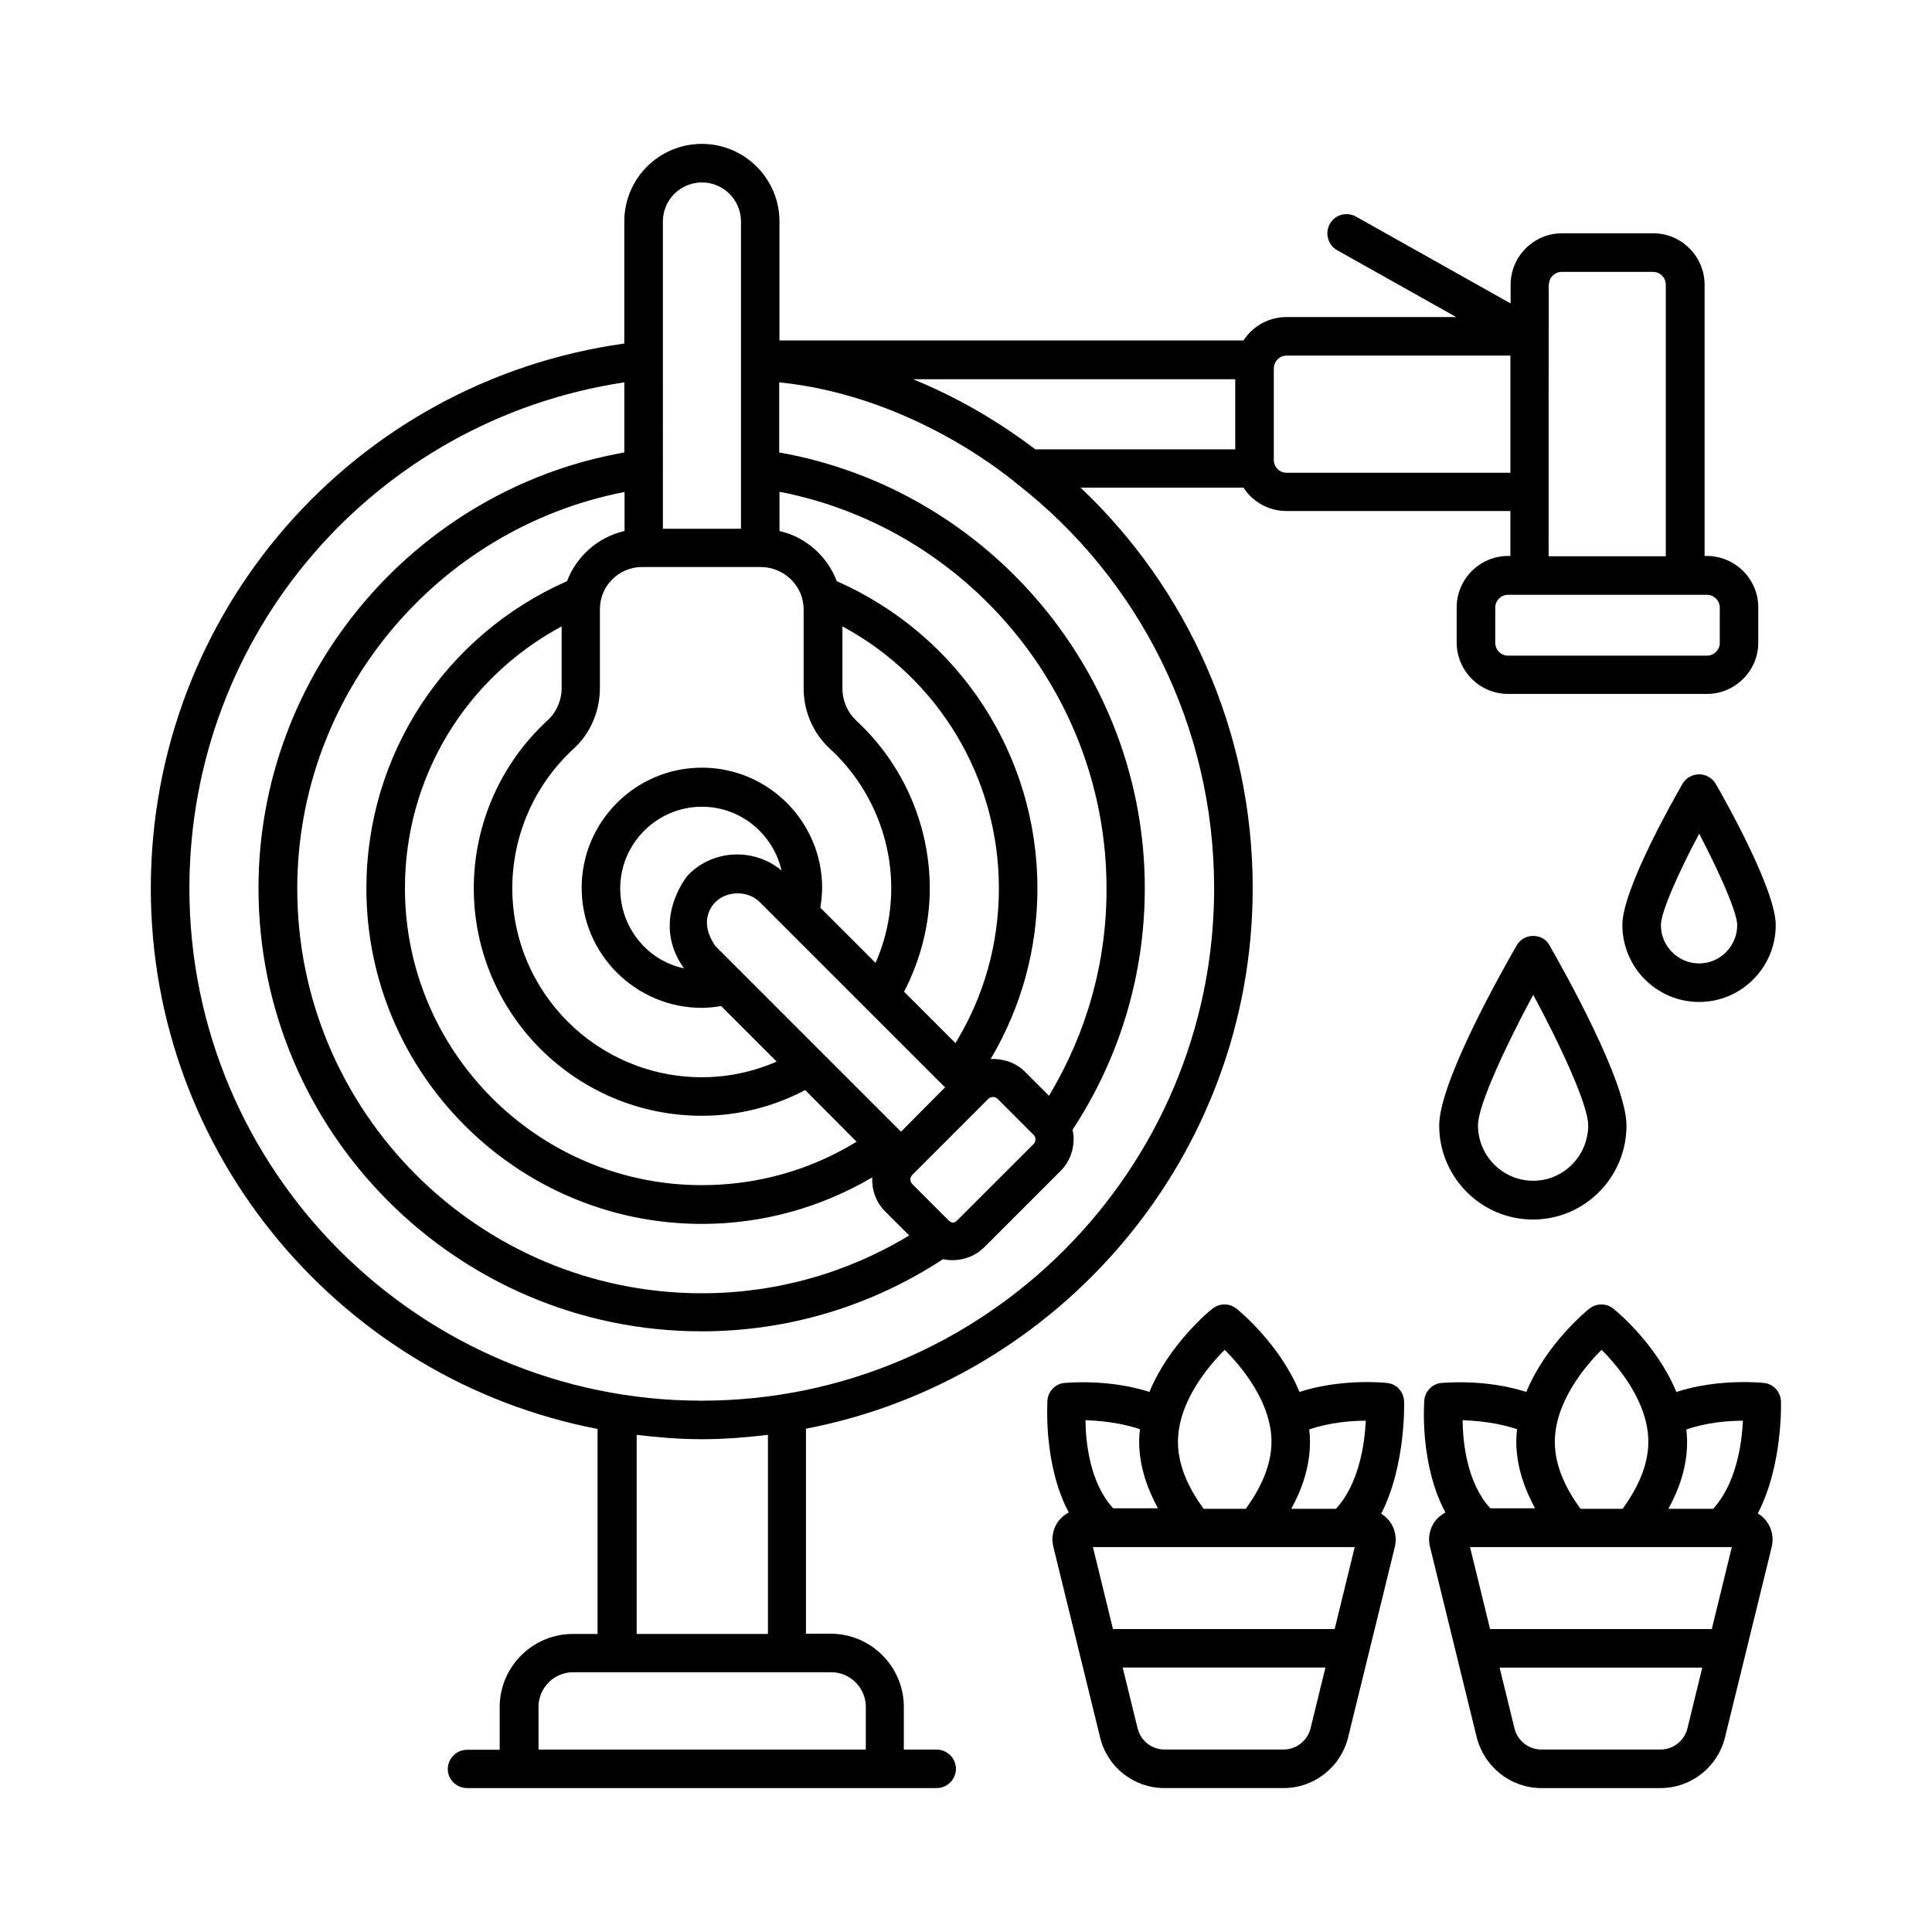
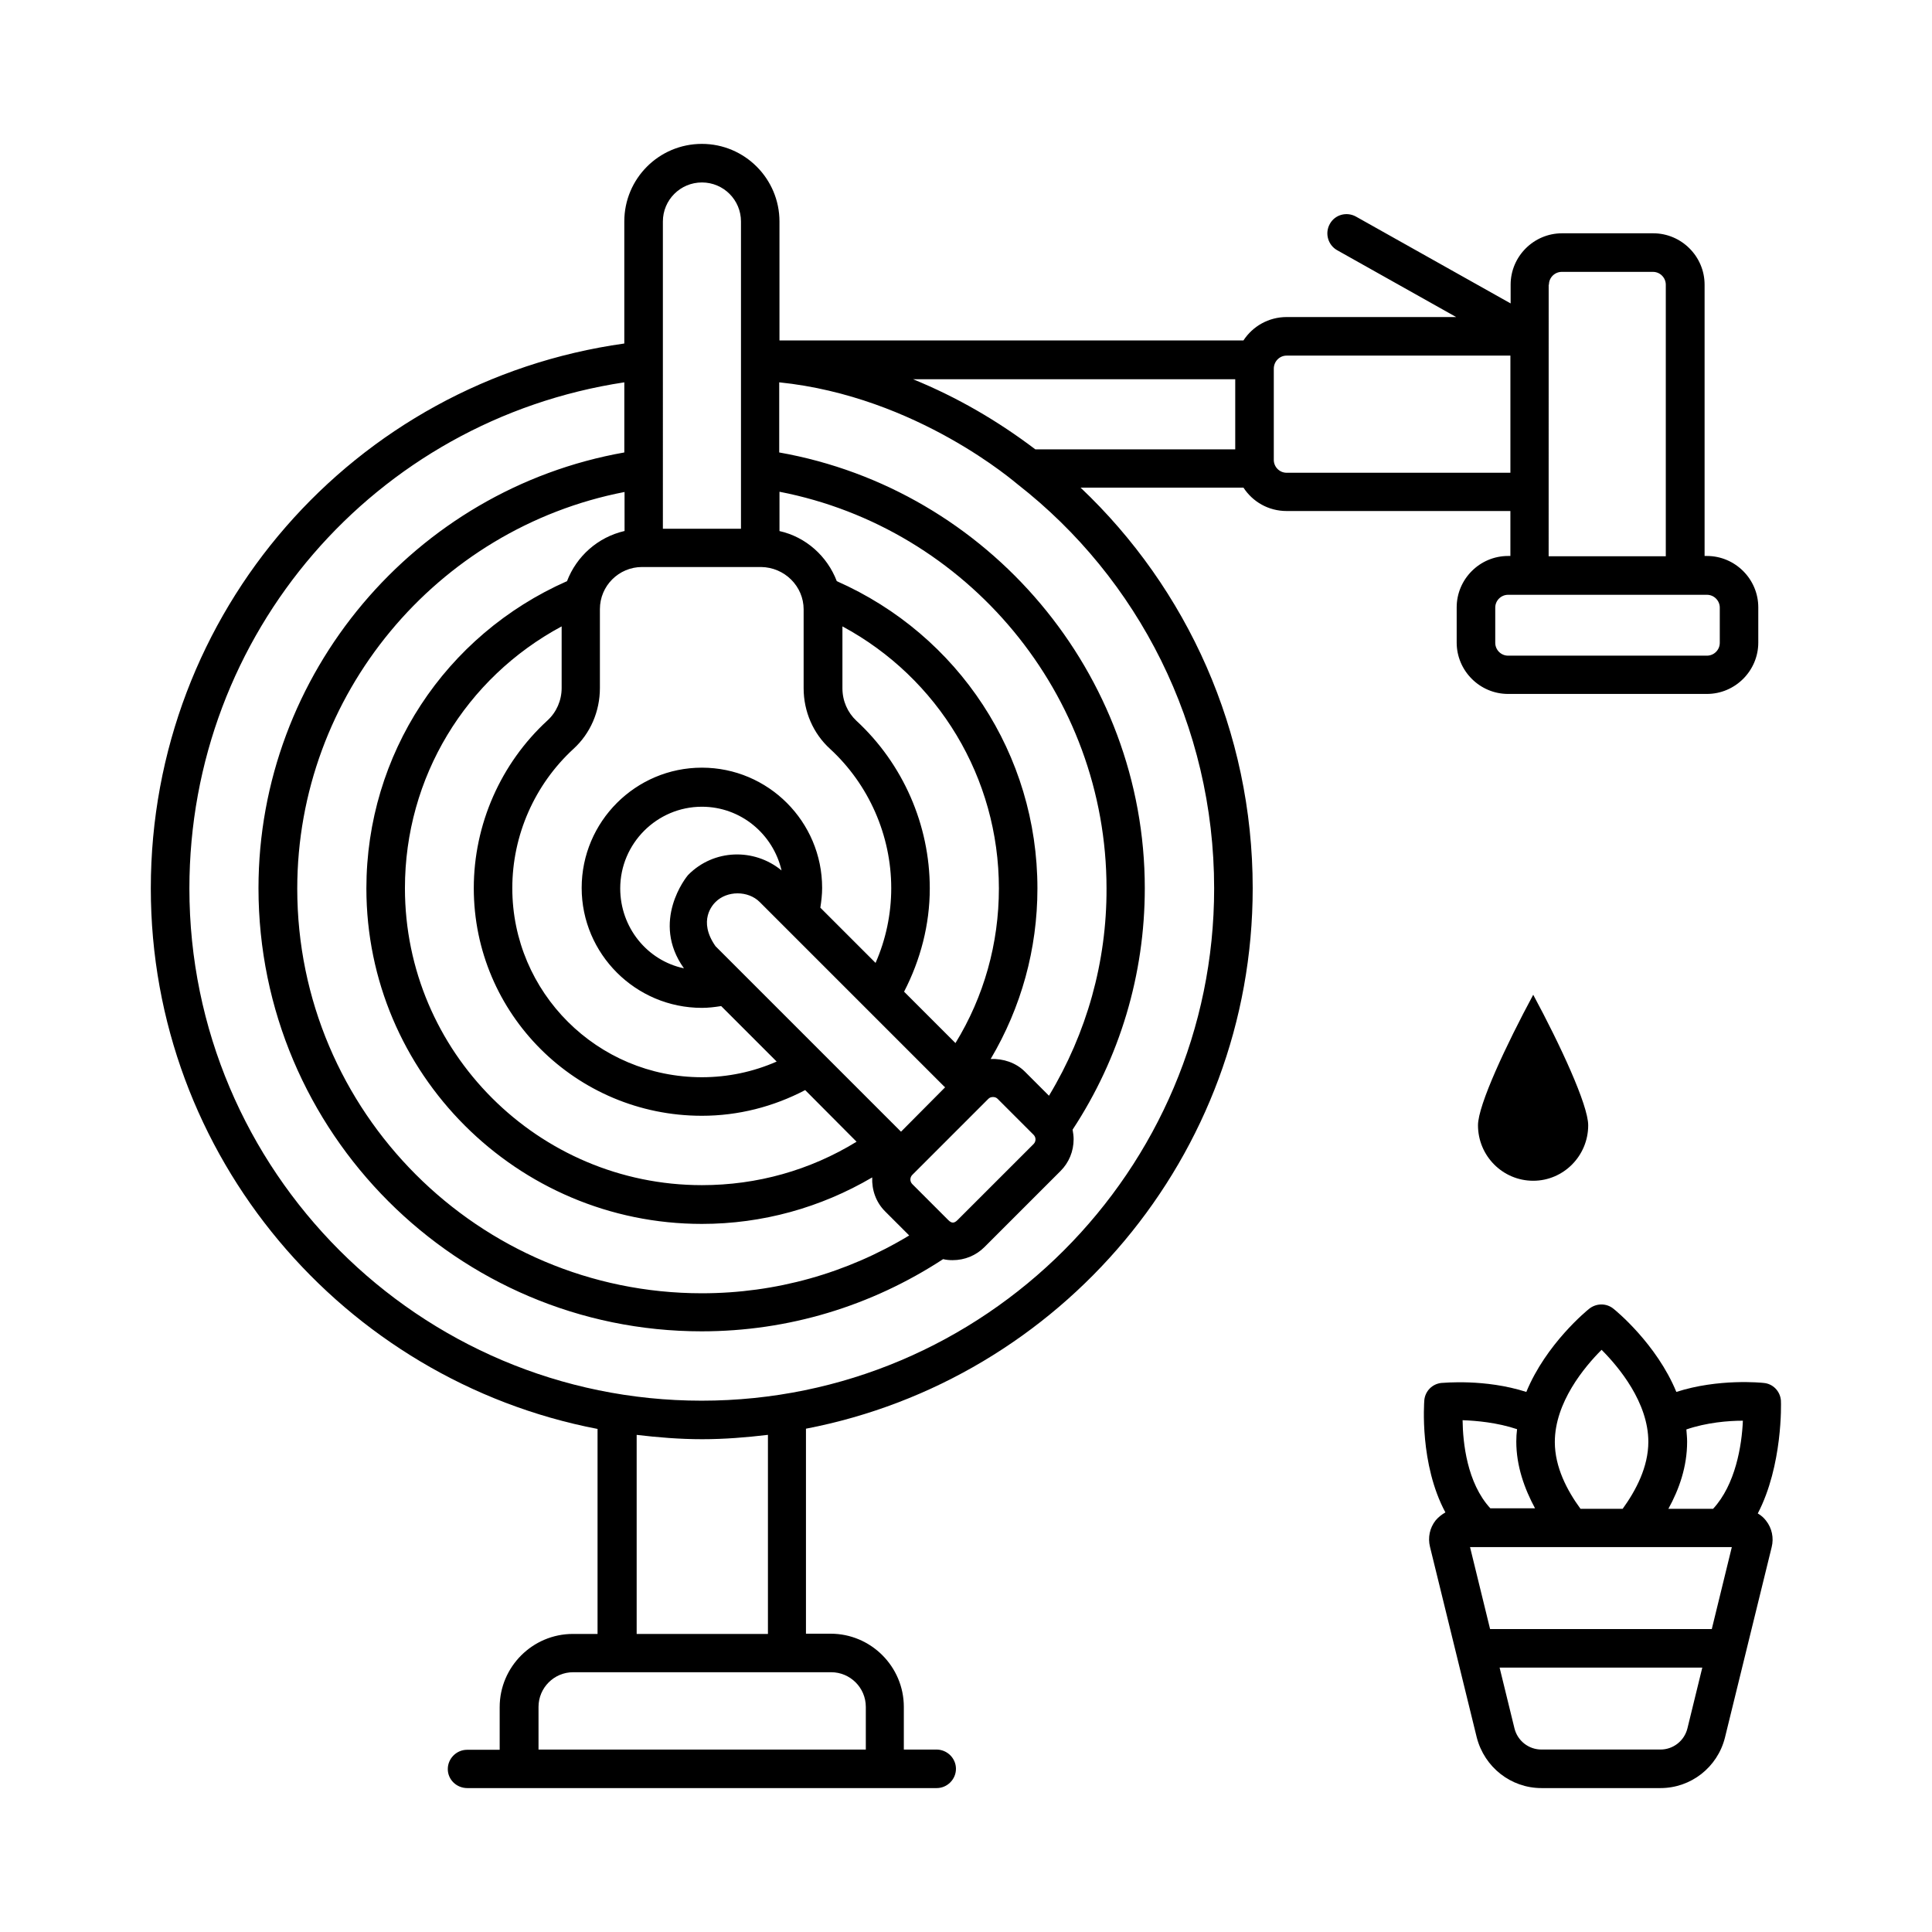
<svg xmlns="http://www.w3.org/2000/svg" fill="#000000" width="800px" height="800px" version="1.1" viewBox="144 144 512 512">
  <g>
    <path d="m392.17 607.65h-8.645v-11.301c0-10.688-8.715-19.402-19.402-19.402h-6.535v-54.328c67.332-12.938 118.39-72.234 118.39-143.25 0-41.668-17.43-79.453-45.613-106.14h43.164c2.449 3.746 6.606 6.195 11.438 6.195h59.301v11.914h-0.617c-7.488 0-13.617 6.129-13.617 13.617v9.328c0 7.488 6.129 13.617 13.617 13.617h52.695c7.488 0 13.617-6.129 13.617-13.617v-9.328c0-7.488-6.129-13.617-13.617-13.617h-0.613v-71.895c0-7.488-6.129-13.617-13.617-13.617h-24.168c-7.488 0-13.617 6.129-13.617 13.617v4.969l-40.984-23.012c-2.449-1.363-5.582-0.543-6.945 1.973-1.363 2.449-0.477 5.582 1.973 6.945l31.523 17.703h-44.934c-4.766 0-8.988 2.449-11.438 6.195h-122.96v-31.523c0-11.301-9.191-20.562-20.562-20.562-11.367 0.004-20.559 9.191-20.559 20.562v32.34c-71.828 10.074-125.48 71.281-125.48 144.4 0 71.012 51.062 130.31 118.39 143.25v54.328h-6.535c-10.688 0-19.402 8.715-19.402 19.402v11.301h-8.645c-2.793 0-5.106 2.316-5.106 5.106-0.004 2.797 2.312 5.043 5.172 5.043h124.39c2.793 0 5.106-2.316 5.106-5.106 0-2.793-2.316-5.109-5.176-5.109zm16.547-228.21c0 14.57-3.949 28.664-11.508 40.984l-13.617-13.617c4.356-8.441 6.809-17.77 6.809-27.367 0-16.816-7.082-33.02-19.473-44.457-2.316-2.18-3.676-5.242-3.676-8.578v-16.406c25.395 13.684 41.465 40.098 41.465 69.441zm-25.941 64.473c-0.066-0.066-0.066-0.137-0.137-0.137l-49.02-49.02c-4.766-6.809-0.68-11.031 0-11.711 3.062-3.062 8.645-3.062 11.711 0l49.02 49.02h0.066l0.066 0.066zm-56.371-68.082c-0.543 0.543-10.008 12.391-1.156 24.781-9.734-2.043-16.883-10.824-16.883-21.172 0-11.914 9.734-21.648 21.648-21.648 10.281 0 18.859 7.215 21.105 16.883-7.285-5.992-17.977-5.652-24.715 1.156zm44.594 70.738c-12.324 7.559-26.348 11.508-40.984 11.508-43.367 0-78.703-35.336-78.703-78.703 0-29.344 16.066-55.691 41.531-69.375v16.34c0 3.269-1.363 6.398-3.746 8.578-12.391 11.371-19.539 27.574-19.539 44.457 0 33.293 27.098 60.32 60.457 60.32 9.602 0 18.926-2.383 27.367-6.809zm-14.027-141.07v20.902c0 6.129 2.519 11.984 7.012 16.066 10.281 9.465 16.203 22.945 16.203 36.902 0 6.875-1.43 13.617-4.152 19.812l-14.637-14.637c0.273-1.77 0.477-3.473 0.477-5.242 0-17.566-14.297-31.863-31.863-31.863-17.566 0-31.863 14.297-31.863 31.863 0 17.496 14.297 31.793 31.863 31.793 1.703 0 3.402-0.203 5.106-0.477l14.707 14.707c-6.195 2.723-12.938 4.152-19.812 4.152-27.711 0-50.246-22.469-50.246-50.109 0-14.023 5.922-27.438 16.203-36.902 4.492-4.086 7.012-9.941 7.012-16.137v-20.902c0-6.195 5.039-11.164 11.164-11.164h31.523c6.269 0.07 11.305 5.106 11.305 11.234zm-47.52-20.766c-7.012 1.633-12.664 6.672-15.184 13.277-32.34 14.297-53.172 45.957-53.172 81.426 0 49.02 39.895 88.914 88.914 88.914 16 0 31.453-4.289 45.137-12.324-0.137 3.269 0.953 6.535 3.402 8.988l6.398 6.398c-16.543 10.008-35.402 15.32-54.941 15.32-59.164 0-107.23-48.133-107.23-107.23 0-51.336 36.902-95.453 86.738-105.12l0.004 10.352zm88.301 182.6c-0.887 0.887-1.566 0.887-2.449 0l-9.531-9.531c-0.68-0.68-0.68-1.77 0-2.449l20.152-20.152c0.34-0.34 0.75-0.477 1.227-0.477 0.477 0 0.887 0.137 1.227 0.477l9.531 9.531c0.68 0.68 0.68 1.77 0 2.449zm24.238-32.953-6.398-6.398c-2.383-2.383-5.785-3.473-9.055-3.336 8.102-13.684 12.391-29.141 12.391-45.207 0-35.473-20.832-67.129-53.172-81.426-2.519-6.606-8.168-11.711-15.184-13.277v-10.418c49.836 9.668 86.668 53.785 86.668 105.12 0.07 19.473-5.242 38.332-15.25 54.941zm49.359-171.29h-52.969c-9.871-7.488-20.695-13.82-32.406-18.586h85.375zm128.41 41.938v9.328c0 1.906-1.566 3.402-3.402 3.402h-52.699c-1.906 0-3.402-1.566-3.402-3.402v-9.328c0-1.906 1.566-3.402 3.402-3.402h52.695c1.906 0 3.406 1.562 3.406 3.402zm-45.277-85.578c0-1.906 1.566-3.402 3.402-3.402h24.168c1.906 0 3.402 1.566 3.402 3.402v71.965h-31.047l0.008-71.965zm-69.512 18.789h59.301v31.047h-59.301c-1.906 0-3.402-1.566-3.402-3.402v-24.168c0-1.91 1.496-3.477 3.402-3.477zm-165.3-35.539c0-5.719 4.629-10.348 10.348-10.348s10.348 4.629 10.348 10.348v81.426h-20.695zm-125.48 176.74c0-67.539 49.156-124.11 115.26-134.12v18.586c-55.555 9.805-96.949 58.617-96.949 115.47 0 64.746 52.695 117.44 117.44 117.44 22.945 0 44.934-6.672 63.996-19.133 0.816 0.203 1.633 0.273 2.519 0.273 3.199 0 6.195-1.227 8.441-3.473l20.152-20.152c2.246-2.246 3.473-5.242 3.473-8.441 0-0.887-0.137-1.703-0.273-2.519 12.527-19.062 19.133-41.121 19.133-63.996 0-56.848-41.395-105.66-96.883-115.47v-18.586c36.629 3.746 62.84 26.824 63.18 27.027 31.93 24.918 52.082 63.793 52.082 107.09 0 74.824-60.934 135.76-135.82 135.76-74.883 0-135.75-60.934-135.75-135.76zm118.46 144.81c5.719 0.68 11.508 1.156 17.43 1.156s11.711-0.477 17.43-1.156v52.766h-34.789v-52.766zm-25.938 72.098c0-5.039 4.086-9.191 9.191-9.191h68.355c5.039 0 9.191 4.086 9.191 9.191v11.301h-86.738z" />
-     <path d="m550.32 392.03c-1.84 0-3.539 0.953-4.426 2.586-3.402 5.922-20.492 35.949-20.492 47.656 0 13.754 11.164 24.918 24.852 24.918 13.684 0 24.781-11.164 24.781-24.918 0-11.711-16.953-41.734-20.355-47.656-0.82-1.633-2.519-2.586-4.359-2.586zm0 64.883c-8.102 0-14.637-6.606-14.637-14.707 0-5.379 7.559-21.445 14.637-34.586 7.082 13.141 14.57 29.207 14.57 34.586 0 8.105-6.535 14.707-14.57 14.707z" />
-     <path d="m594.3 409.53c11.164 0 20.289-9.121 20.289-20.355 0-9.328-13.207-32.746-15.863-37.379-0.887-1.566-2.586-2.586-4.426-2.586-1.84 0-3.539 0.953-4.426 2.519-2.656 4.629-15.93 28.051-15.93 37.379 0 11.297 9.121 20.422 20.355 20.422zm0-44.594c5.379 10.281 10.078 20.832 10.078 24.238 0 5.582-4.562 10.145-10.078 10.145-5.582 0-10.145-4.562-10.145-10.145 0-3.473 4.699-14.027 10.145-24.238z" />
+     <path d="m550.32 392.03zm0 64.883c-8.102 0-14.637-6.606-14.637-14.707 0-5.379 7.559-21.445 14.637-34.586 7.082 13.141 14.57 29.207 14.57 34.586 0 8.105-6.535 14.707-14.57 14.707z" />
    <path d="m609.83 545.08c6.606-12.664 6.195-29.141 6.129-29.957-0.203-2.449-2.109-4.426-4.562-4.629-0.543-0.066-11.984-1.227-23.148 2.383-5.242-12.73-16.066-21.582-16.68-22.059-1.84-1.496-4.492-1.496-6.398 0-0.613 0.477-11.438 9.328-16.68 22.059-11.031-3.539-21.992-2.383-22.535-2.383-2.383 0.273-4.223 2.109-4.492 4.492-0.066 0.816-1.293 17.02 5.582 29.82-0.953 0.543-1.84 1.227-2.586 2.109-1.566 1.973-2.109 4.562-1.496 7.012l12.391 50.516c2.039 7.902 9.051 13.418 17.152 13.418h31.523c8.102 0 15.113-5.516 17.09-13.344l12.391-50.516c0.613-2.449 0.066-5.039-1.496-7.012-0.617-0.82-1.367-1.434-2.184-1.91zm-76.254 8.918h69.375l-5.309 21.719h-58.754zm57.328-31.18c5.379-1.84 11.098-2.316 14.977-2.316-0.273 6.606-1.973 16.953-7.898 23.352h-11.848c2.859-5.176 4.969-11.164 4.969-17.77 0.004-1.156-0.133-2.246-0.199-3.266zm-22.469-21.105c4.562 4.562 12.391 13.957 12.391 24.375 0 6.672-3.269 12.867-6.809 17.77h-11.164c-3.539-4.832-6.809-11.031-6.809-17.703 0-10.484 7.828-19.883 12.391-24.441zm-22.398 21.035c-0.137 1.09-0.203 2.18-0.203 3.269 0 6.535 2.18 12.527 4.969 17.703h-11.848c-6.195-6.738-7.285-17.43-7.352-23.352 3.676 0.133 9.125 0.609 14.434 2.379zm37.988 84.898h-31.52c-3.402 0-6.332-2.316-7.148-5.582l-3.949-16.137h53.719l-3.949 16.137c-0.82 3.269-3.746 5.582-7.152 5.582z" />
-     <path d="m516.08 515.12c-0.203-2.449-2.109-4.426-4.562-4.629-0.543-0.066-11.984-1.227-23.148 2.383-5.242-12.73-16.066-21.582-16.68-22.059-1.84-1.496-4.492-1.496-6.398 0-0.613 0.477-11.438 9.328-16.68 22.059-11.031-3.539-21.992-2.383-22.535-2.383-2.383 0.273-4.223 2.109-4.492 4.492 0 0.75-1.16 17.023 5.648 29.82-0.953 0.543-1.84 1.227-2.586 2.109-1.566 1.973-2.109 4.562-1.496 7.012l12.391 50.516c1.906 7.902 8.918 13.418 17.086 13.418h31.523c8.102 0 15.113-5.516 17.09-13.344l12.391-50.516c0.613-2.449 0.066-5.039-1.496-7.012-0.613-0.75-1.363-1.363-2.109-1.84 6.531-12.734 6.125-29.277 6.055-30.027zm-25.121 7.695c5.379-1.84 11.098-2.316 14.977-2.316-0.273 6.606-1.973 16.953-7.898 23.352h-11.848c2.859-5.176 4.969-11.164 4.969-17.77 0.004-1.156-0.062-2.246-0.199-3.266zm-57.324 31.18h69.375l-5.309 21.719h-58.754zm34.926-52.285c4.562 4.562 12.391 13.957 12.391 24.375 0 6.672-3.269 12.867-6.809 17.77h-11.164c-3.539-4.832-6.809-11.031-6.809-17.703 0-10.484 7.828-19.883 12.391-24.441zm-22.469 21.035c-0.137 1.09-0.203 2.18-0.203 3.269 0 6.535 2.18 12.527 4.969 17.703h-11.848c-6.195-6.738-7.285-17.43-7.352-23.352 3.676 0.133 9.191 0.609 14.434 2.379zm38.059 84.898h-31.523c-3.402 0-6.332-2.316-7.148-5.582l-3.949-16.137h53.719l-3.949 16.137c-0.816 3.269-3.812 5.582-7.148 5.582z" />
  </g>
</svg>